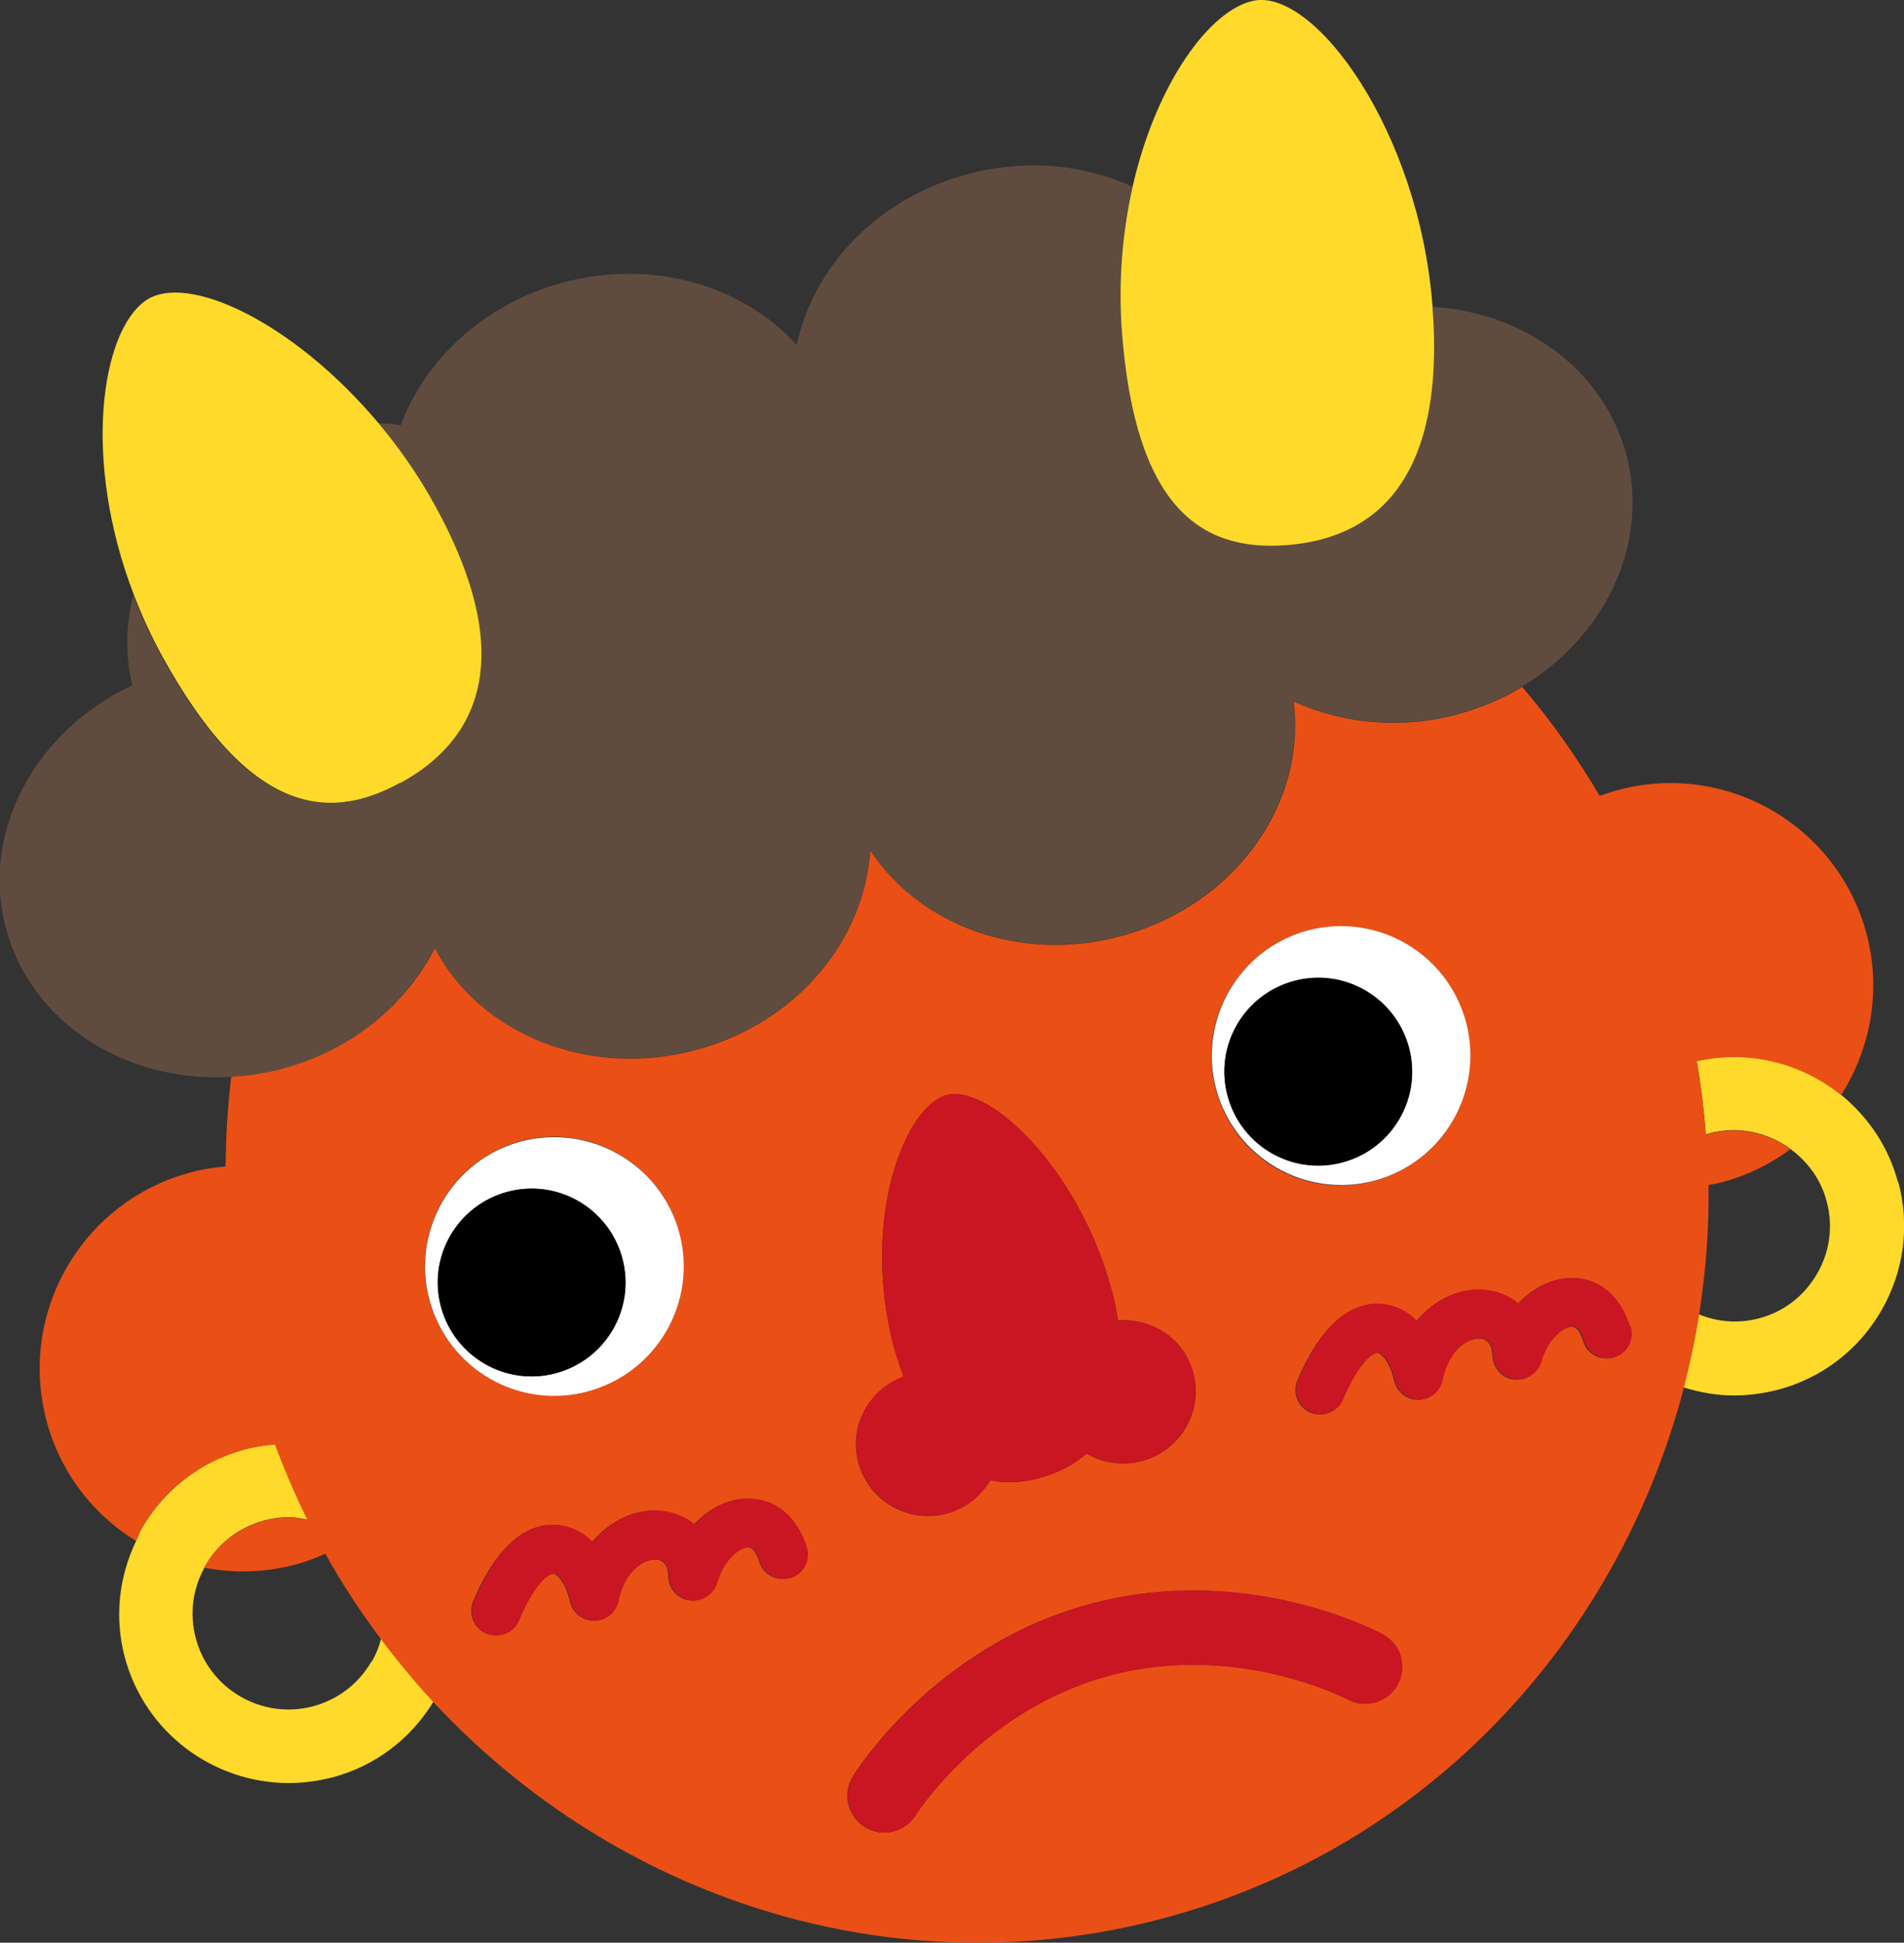
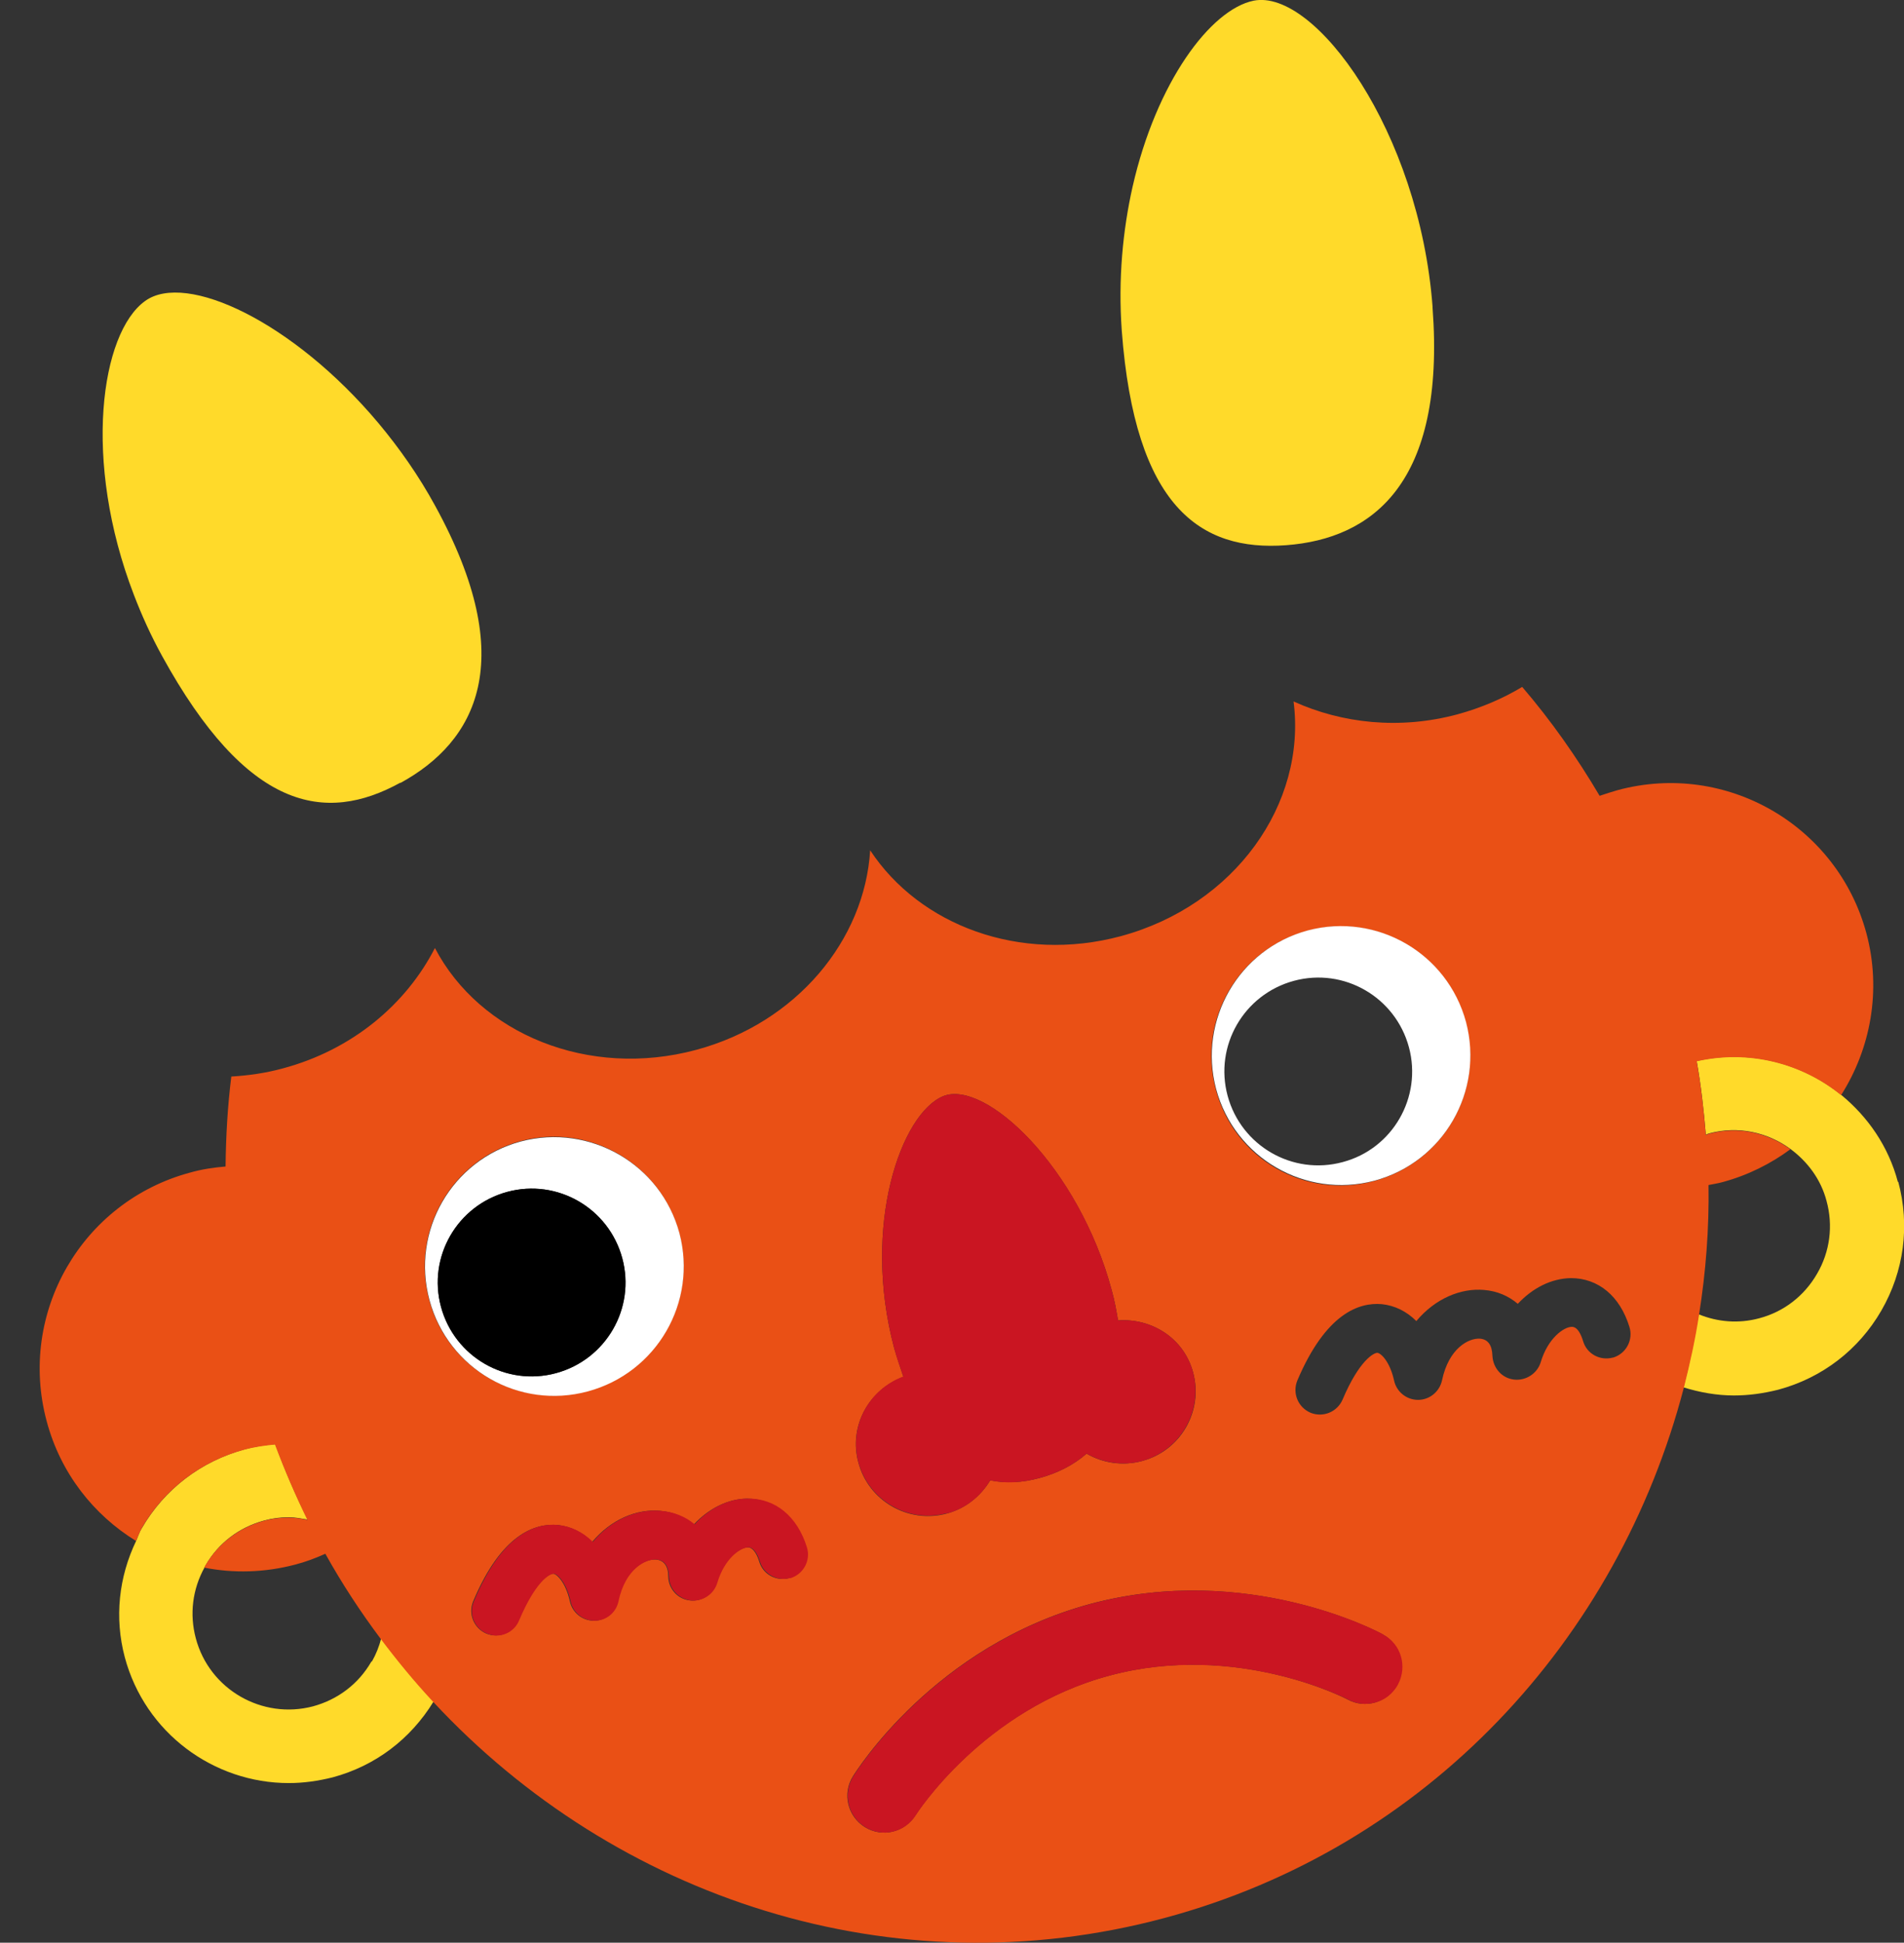
<svg xmlns="http://www.w3.org/2000/svg" id="_レイヤー_2" data-name="レイヤー 2" viewBox="0 0 56.3 57.44">
  <rect x="0" y="0" width="56.3" height="57.44" fill="#333333" stroke="none" />
  <defs>
    <style>
      .cls-1 {
        fill: none;
      }

      .cls-1, .cls-2, .cls-3, .cls-4, .cls-5, .cls-6, .cls-7 {
        stroke-width: 0px;
      }

      .cls-3 {
        fill: #604c3f;
      }

      .cls-4 {
        fill: #ca1522;
      }

      .cls-5 {
        fill: #fff;
      }

      .cls-6 {
        fill: #ffda2a;
      }

      .cls-7 {
        fill: #ea5015;
      }
    </style>
  </defs>
  <g id="_レイヤー_1-2" data-name="レイヤー 1">
    <g>
      <path class="cls-1" d="M5.78,48.44c.41,1.51,1.96,2.41,3.47,2.01.73-.2,1.35-.67,1.72-1.32.12-.21.21-.44.27-.67-.6-.8-1.14-1.64-1.64-2.52-.28.13-.58.24-.89.32-.91.24-1.82.26-2.69.09-.35.64-.45,1.38-.26,2.1Z" />
      <path class="cls-1" d="M50.51,35.04c.01,1.3-.08,2.58-.28,3.84.57.23,1.18.28,1.78.12.73-.2,1.35-.67,1.72-1.32.38-.66.48-1.42.28-2.15-.17-.65-.57-1.17-1.07-1.54-.59.43-1.26.77-2,.97-.14.04-.29.07-.43.09Z" />
      <path class="cls-6" d="M56.12,34.95c-.28-1.06-.89-1.93-1.68-2.58-1.16-.94-2.72-1.35-4.27-1,.13.73.21,1.45.27,2.18.03-.01.06-.03.1-.04.86-.23,1.73-.03,2.4.46.5.37.9.89,1.07,1.54.2.73.1,1.5-.28,2.15-.38.66-.99,1.13-1.72,1.32-.6.16-1.22.11-1.78-.12-.12.73-.27,1.45-.45,2.16.48.15.99.24,1.49.24.44,0,.87-.06,1.31-.17,1.3-.35,2.38-1.18,3.05-2.34.67-1.16.85-2.51.5-3.81Z" />
      <path class="cls-6" d="M10.98,49.13c-.38.66-.99,1.12-1.72,1.32-1.51.4-3.07-.5-3.47-2.01-.19-.71-.1-1.45.26-2.1.01-.02.02-.04.03-.06.38-.66.99-1.12,1.72-1.32.25-.07.49-.1.74-.1.19,0,.38.04.56.07-.36-.72-.68-1.46-.96-2.23-.3.02-.6.07-.9.15-1.29.35-2.38,1.18-3.05,2.34-.07.11-.11.24-.16.36-.52,1.08-.65,2.28-.34,3.45.6,2.24,2.63,3.72,4.85,3.72.43,0,.86-.06,1.3-.17,1.26-.34,2.3-1.13,2.98-2.24-.55-.59-1.06-1.21-1.55-1.86-.06.23-.15.46-.27.67Z" />
      <path class="cls-7" d="M50.51,35.04c.14-.03.29-.05.43-.09.74-.2,1.42-.54,2-.97-.67-.49-1.54-.69-2.4-.46-.03,0-.06.03-.1.04-.06-.72-.14-1.45-.27-2.18,1.55-.35,3.11.06,4.27,1,.87-1.37,1.2-3.09.75-4.78-.86-3.2-4.15-5.1-7.35-4.24-.18.05-.36.11-.54.17-.68-1.15-1.44-2.23-2.29-3.22-.58.35-1.22.62-1.91.81-1.71.46-3.42.27-4.85-.38.39,3.03-1.74,6.03-5.11,6.94-2.98.8-5.95-.32-7.41-2.54-.16,2.65-2.17,5.1-5.14,5.9-3.19.86-6.4-.47-7.73-3.01-.85,1.66-2.44,3.01-4.5,3.56-.51.14-1.02.21-1.52.24-.11.88-.16,1.76-.17,2.66-.35.03-.7.08-1.05.18-3.2.86-5.1,4.15-4.24,7.35.41,1.54,1.39,2.77,2.64,3.54.06-.12.1-.24.16-.36.67-1.16,1.75-1.99,3.05-2.34.3-.08.6-.12.9-.15.29.77.61,1.51.96,2.23-.18-.04-.37-.07-.56-.07-.25,0-.5.03-.74.1-.73.2-1.34.67-1.72,1.32-.01.02-.02.04-.03.06.86.17,1.78.15,2.69-.09.31-.08.6-.19.89-.32.49.88,1.04,1.72,1.64,2.52.49.65,1,1.27,1.55,1.86,5.4,5.81,13.6,8.54,21.62,6.39,7.79-2.09,13.42-8.24,15.36-15.68.18-.71.34-1.43.45-2.16.2-1.26.3-2.54.28-3.84ZM38.66,27.52c2.04-.55,4.14.67,4.68,2.71.55,2.04-.67,4.14-2.71,4.69-2.04.55-4.14-.66-4.68-2.71-.55-2.04.66-4.14,2.71-4.69ZM26.71,40.7c-.09-.27-.18-.53-.27-.84-.97-3.64.21-6.94,1.45-7.45,1.24-.5,4,2.09,4.98,5.73.09.32.14.61.19.9,1-.07,1.95.53,2.22,1.54.31,1.14-.37,2.32-1.52,2.62-.57.15-1.15.06-1.63-.22-.39.34-.87.58-1.39.72-.51.14-1,.16-1.46.07-.28.46-.72.83-1.28.98-1.14.31-2.32-.37-2.62-1.51-.29-1.07.31-2.15,1.33-2.53ZM12.69,38.43c-.55-2.04.67-4.14,2.7-4.69,2.04-.55,4.14.67,4.69,2.71.55,2.04-.67,4.14-2.71,4.68-2.04.55-4.14-.66-4.68-2.7ZM23.36,46.66s-.02,0-.03,0c-.38.1-.77-.11-.88-.49-.05-.16-.16-.42-.34-.42-.24,0-.71.34-.92,1.05-.1.34-.44.56-.79.52-.36-.04-.63-.34-.64-.7,0-.32-.13-.49-.37-.51-.32-.02-.92.28-1.12,1.23-.07.33-.36.58-.71.58-.34,0-.64-.24-.71-.58-.12-.54-.38-.8-.49-.81-.12,0-.54.22-1.03,1.38-.16.37-.58.54-.95.39-.37-.16-.54-.58-.39-.95.83-1.98,1.82-2.32,2.5-2.26.38.04.73.21,1.02.5.56-.67,1.32-.98,2-.92.39.03.73.18,1.01.4.44-.47,1-.75,1.56-.76.81,0,1.45.53,1.74,1.44.12.38-.1.79-.48.91ZM41.33,49.8c-.15.27-.4.46-.68.54-.26.07-.54.05-.8-.09-.03-.02-3.29-1.72-7.04-.71-3.75,1-5.72,4.1-5.74,4.13-.32.51-.99.67-1.5.35-.51-.32-.67-.99-.35-1.5.1-.16,2.42-3.86,7.03-5.1,4.61-1.23,8.47.81,8.63.9.53.29.73.95.44,1.47ZM47.69,40.14c-.38.1-.77-.11-.88-.49-.05-.16-.15-.42-.33-.42-.24,0-.71.34-.92,1.04-.1.34-.44.56-.79.52-.36-.04-.62-.34-.64-.7-.01-.32-.13-.49-.37-.51-.33-.02-.92.28-1.12,1.23-.07.33-.36.58-.71.58-.34,0-.64-.24-.71-.58-.12-.54-.38-.8-.49-.81-.1-.01-.54.22-1.03,1.38-.16.37-.58.54-.95.39-.37-.16-.54-.58-.39-.95.84-1.98,1.82-2.32,2.5-2.26.38.04.73.21,1.02.5.56-.67,1.32-.98,2-.92.39.03.73.18,1,.41.44-.47.99-.75,1.57-.76.81,0,1.45.53,1.73,1.44.12.38-.09.79-.48.91,0,0-.02,0-.03,0Z" />
-       <path class="cls-3" d="M12.85,28.02c1.32,2.54,4.53,3.87,7.73,3.01,2.98-.8,4.99-3.25,5.14-5.9,1.46,2.22,4.43,3.34,7.41,2.54,3.36-.9,5.5-3.91,5.11-6.94,1.43.65,3.14.84,4.85.38.69-.19,1.33-.46,1.91-.81,2.46-1.47,3.79-4.22,3.09-6.86-.68-2.52-3.02-4.2-5.74-4.37,0,0,0,.02,0,.03.39,5.2-1.79,6.83-4.33,7.02-2.54.19-4.47-1.14-4.86-6.34-.11-1.53.03-2.98.32-4.26-1.43-.66-3.15-.83-4.87-.37-2.67.71-4.56,2.74-5.05,5.05-1.59-1.75-4.24-2.56-6.9-1.85-2.33.62-4.08,2.27-4.81,4.22-.22-.03-.45-.05-.68-.06.61.73,1.19,1.55,1.68,2.45,2.51,4.57,1.2,6.96-1.03,8.19-2.23,1.22-4.54.82-7.05-3.75-.33-.6-.6-1.2-.83-1.8-.22.86-.24,1.76-.03,2.66-2.87,1.35-4.5,4.34-3.73,7.2.75,2.8,3.56,4.56,6.64,4.38.5-.03,1.01-.1,1.52-.24,2.06-.55,3.65-1.91,4.5-3.56Z" />
      <path class="cls-6" d="M11.84,23.15c2.23-1.22,3.54-3.61,1.03-8.19-.49-.9-1.07-1.72-1.68-2.45-2.51-2.99-5.69-4.49-6.9-3.61-1.31.94-1.86,4.72-.33,8.69.23.6.5,1.2.83,1.8,2.51,4.57,4.82,4.98,7.05,3.75Z" />
      <path class="cls-4" d="M28,44.75c.56-.15,1-.51,1.28-.98.46.1.95.07,1.46-.07.52-.14,1-.38,1.39-.72.48.27,1.06.37,1.63.22,1.14-.31,1.82-1.48,1.52-2.62-.27-1.01-1.22-1.61-2.22-1.54-.05-.29-.1-.58-.19-.9-.97-3.64-3.74-6.23-4.98-5.73-1.24.51-2.42,3.81-1.45,7.45.08.31.18.57.27.84-1.02.38-1.61,1.46-1.33,2.53.31,1.14,1.48,1.82,2.62,1.51Z" />
      <path class="cls-6" d="M33.17,9.78c.39,5.2,2.32,6.53,4.86,6.34,2.54-.19,4.72-1.82,4.33-7.02,0,0,0-.02,0-.03C41.97,3.89,38.88-.34,37.07.02c-1.28.26-2.88,2.42-3.58,5.5-.29,1.29-.43,2.73-.32,4.26Z" />
      <path class="cls-5" d="M40.64,34.91c2.04-.55,3.25-2.64,2.71-4.69-.55-2.04-2.64-3.25-4.68-2.71-2.04.55-3.25,2.65-2.71,4.69.55,2.04,2.64,3.25,4.68,2.71ZM38.26,29c1.48-.4,3,.48,3.4,1.96.4,1.48-.48,3.01-1.96,3.4-1.48.4-3-.48-3.4-1.96-.4-1.48.48-3,1.96-3.4Z" />
-       <path class="cls-2" d="M39.7,34.37c1.48-.4,2.36-1.92,1.96-3.4-.4-1.48-1.92-2.36-3.4-1.96-1.48.4-2.36,1.92-1.96,3.4.4,1.48,1.92,2.36,3.4,1.96Z" />
      <path class="cls-5" d="M17.38,41.14c2.04-.55,3.25-2.64,2.71-4.68-.55-2.04-2.65-3.25-4.69-2.71-2.04.55-3.25,2.65-2.7,4.69.55,2.04,2.64,3.25,4.68,2.7ZM13.04,38.64c-.4-1.48.48-3,1.96-3.4,1.48-.4,3,.48,3.4,1.96.4,1.48-.48,3-1.96,3.4-1.48.4-3-.48-3.4-1.96Z" />
      <path class="cls-2" d="M18.4,37.2c-.4-1.48-1.92-2.36-3.4-1.96-1.48.4-2.36,1.92-1.96,3.4.4,1.48,1.92,2.36,3.4,1.96,1.48-.4,2.36-1.92,1.96-3.4Z" />
      <path class="cls-4" d="M40.89,48.32c-.16-.09-4.02-2.13-8.63-.9-4.61,1.24-6.93,4.94-7.03,5.1-.32.51-.16,1.18.35,1.5.51.32,1.18.16,1.5-.35.02-.03,1.99-3.13,5.74-4.13,3.75-1,7,.69,7.04.71.25.14.54.16.8.09.28-.07.53-.26.68-.54.28-.53.09-1.19-.44-1.47Z" />
-       <path class="cls-4" d="M48.2,39.22c-.28-.91-.93-1.45-1.73-1.44-.57.01-1.13.29-1.57.76-.27-.23-.62-.37-1-.41-.68-.06-1.45.25-2,.92-.29-.29-.64-.46-1.02-.5-.68-.06-1.66.27-2.5,2.26-.15.37.02.8.39.95.37.16.79-.02.95-.39.49-1.16.92-1.39,1.03-1.38.11.01.37.27.49.81.07.34.37.58.71.58.35,0,.64-.24.71-.58.2-.95.8-1.25,1.12-1.23.23.02.36.19.37.51.01.36.28.65.64.7.35.04.69-.18.79-.52.2-.71.67-1.04.92-1.04.18,0,.29.26.33.42.12.38.51.59.88.49,0,0,.02,0,.03,0,.39-.12.6-.53.48-.91Z" />
      <path class="cls-4" d="M22.1,44.31c-.57,0-1.13.29-1.56.76-.27-.23-.62-.37-1.01-.4-.68-.06-1.45.25-2,.92-.29-.29-.64-.46-1.02-.5-.68-.07-1.67.27-2.5,2.26-.16.37.02.8.39.95.37.16.8-.02.95-.39.49-1.16.91-1.39,1.03-1.38.11.01.37.27.49.81.07.34.37.58.71.58.35,0,.64-.24.71-.58.2-.95.8-1.25,1.12-1.23.24.02.36.19.37.51.01.36.28.65.64.7.35.04.69-.18.79-.52.21-.71.67-1.04.92-1.05.18,0,.29.26.34.42.11.37.51.59.88.49,0,0,.02,0,.03,0,.38-.12.6-.53.48-.91-.28-.91-.93-1.45-1.74-1.44Z" />
    </g>
  </g>
</svg>